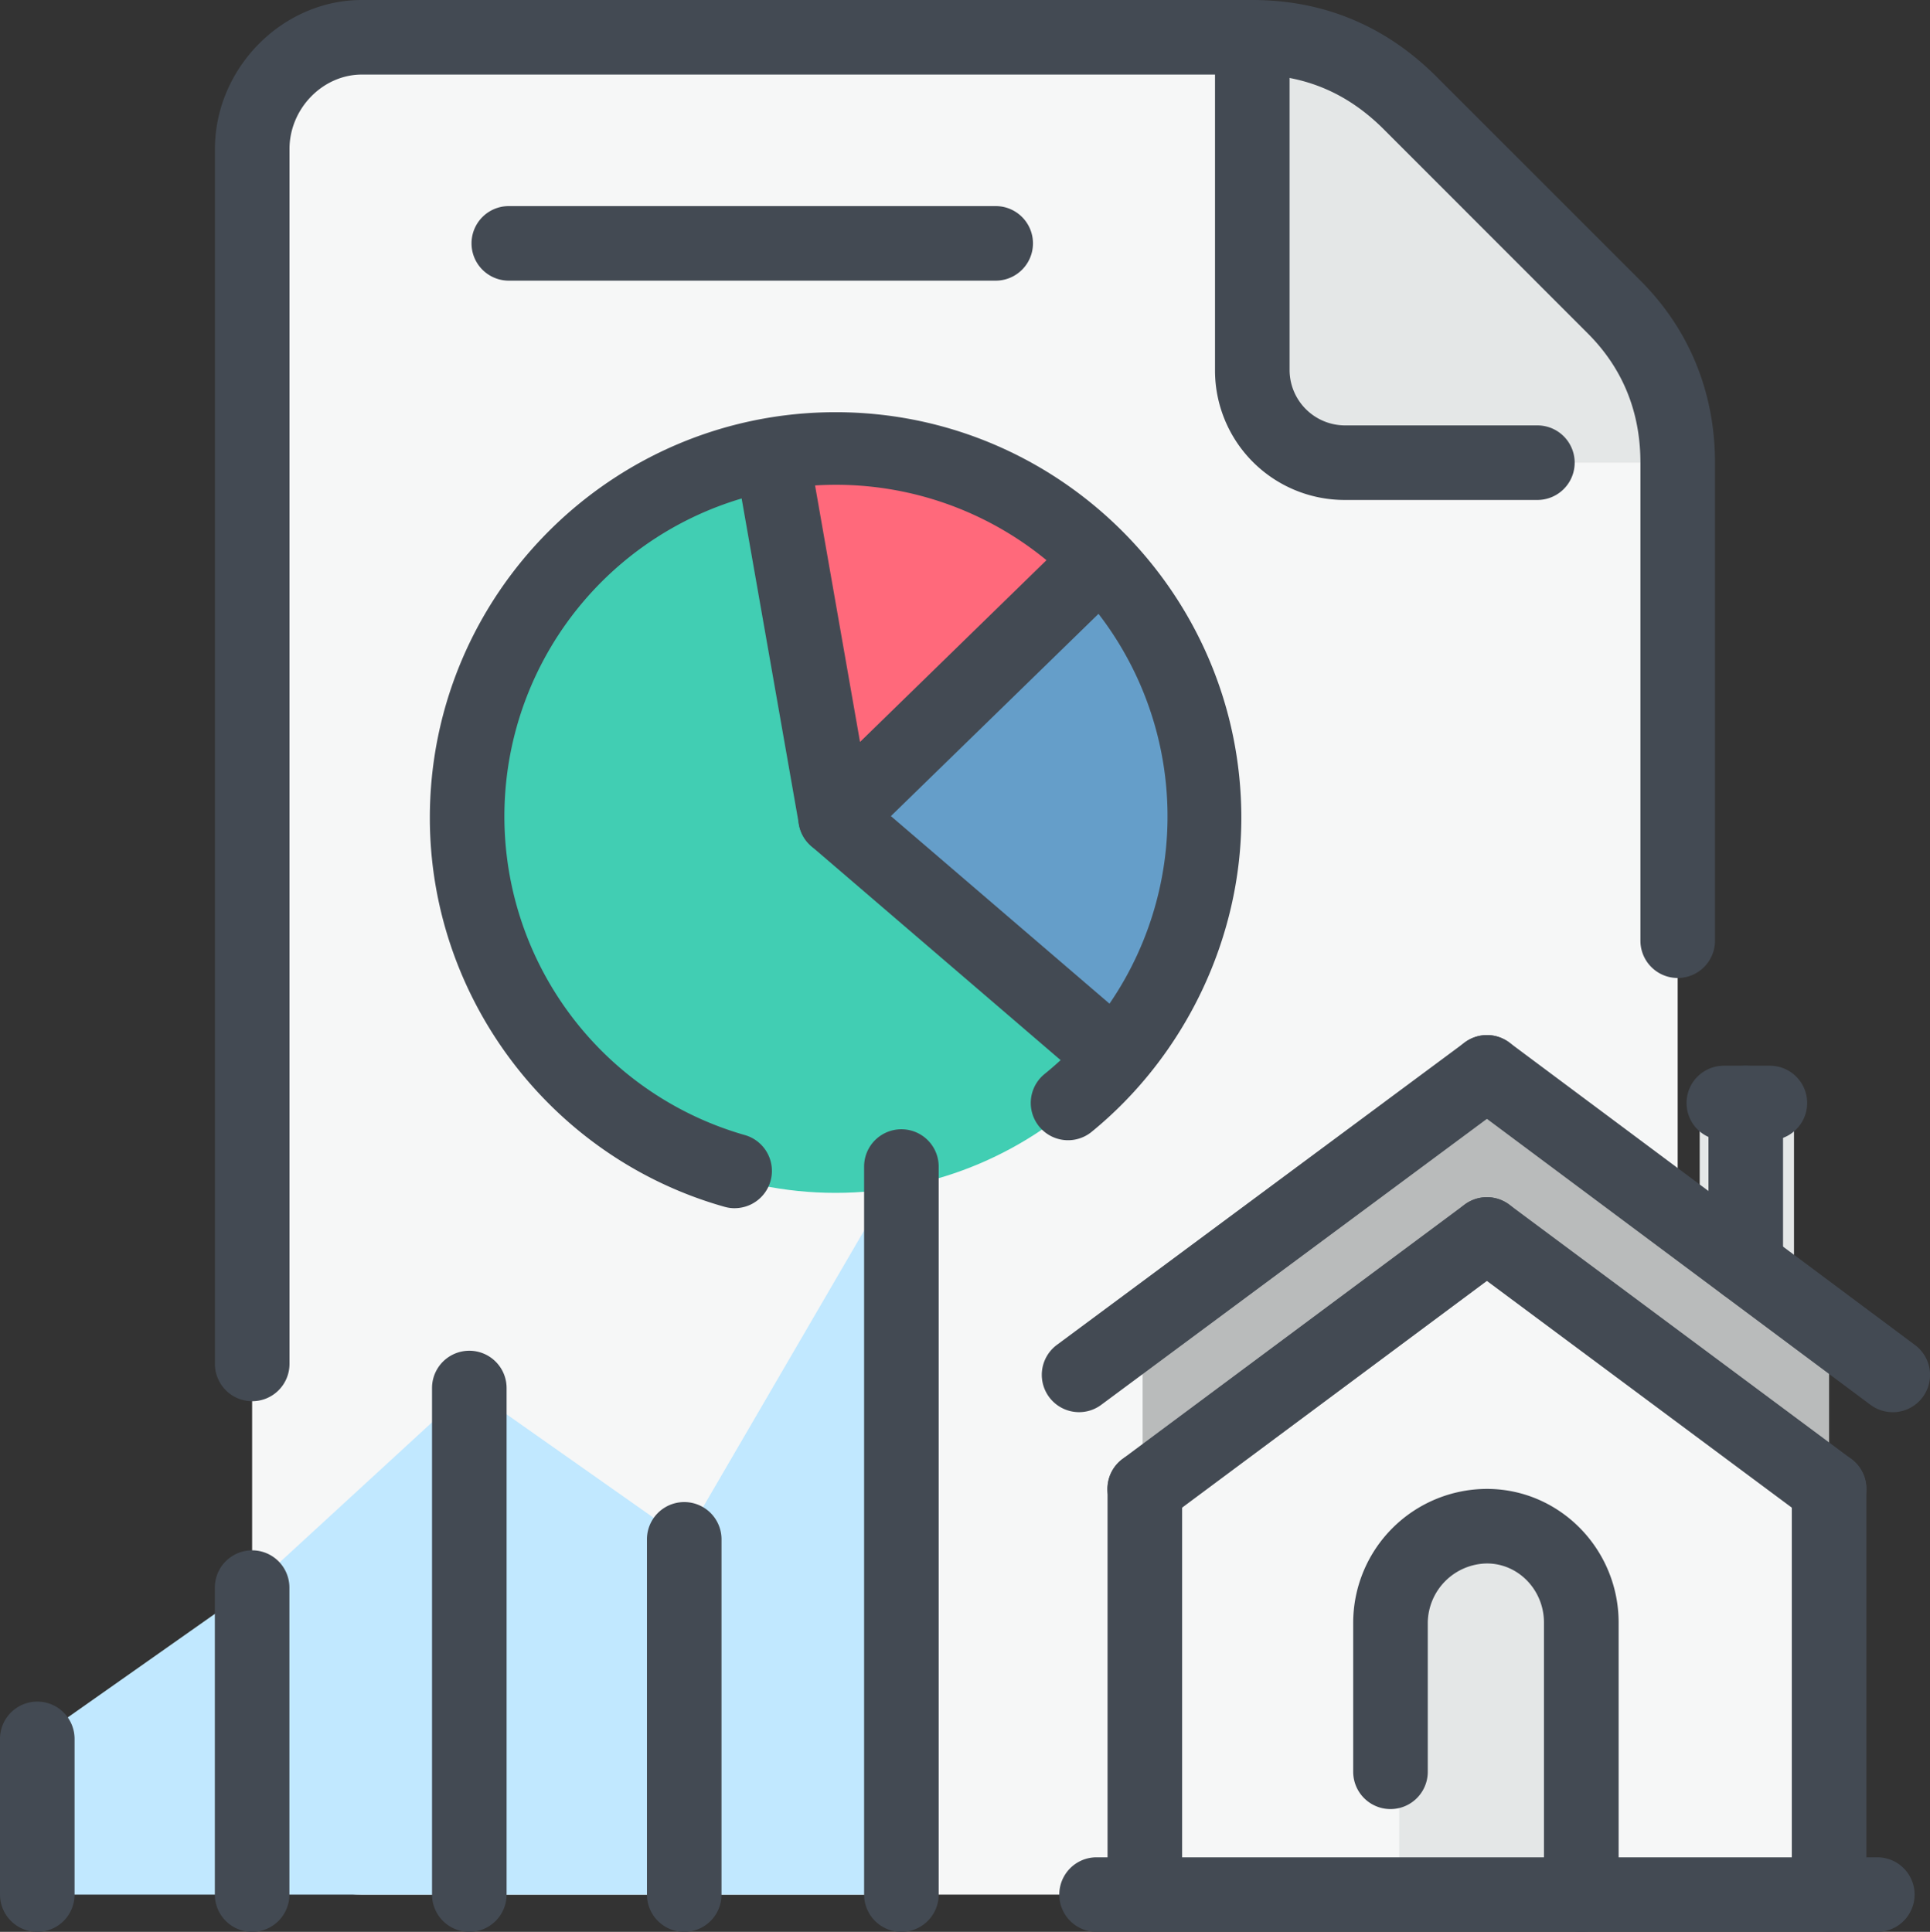
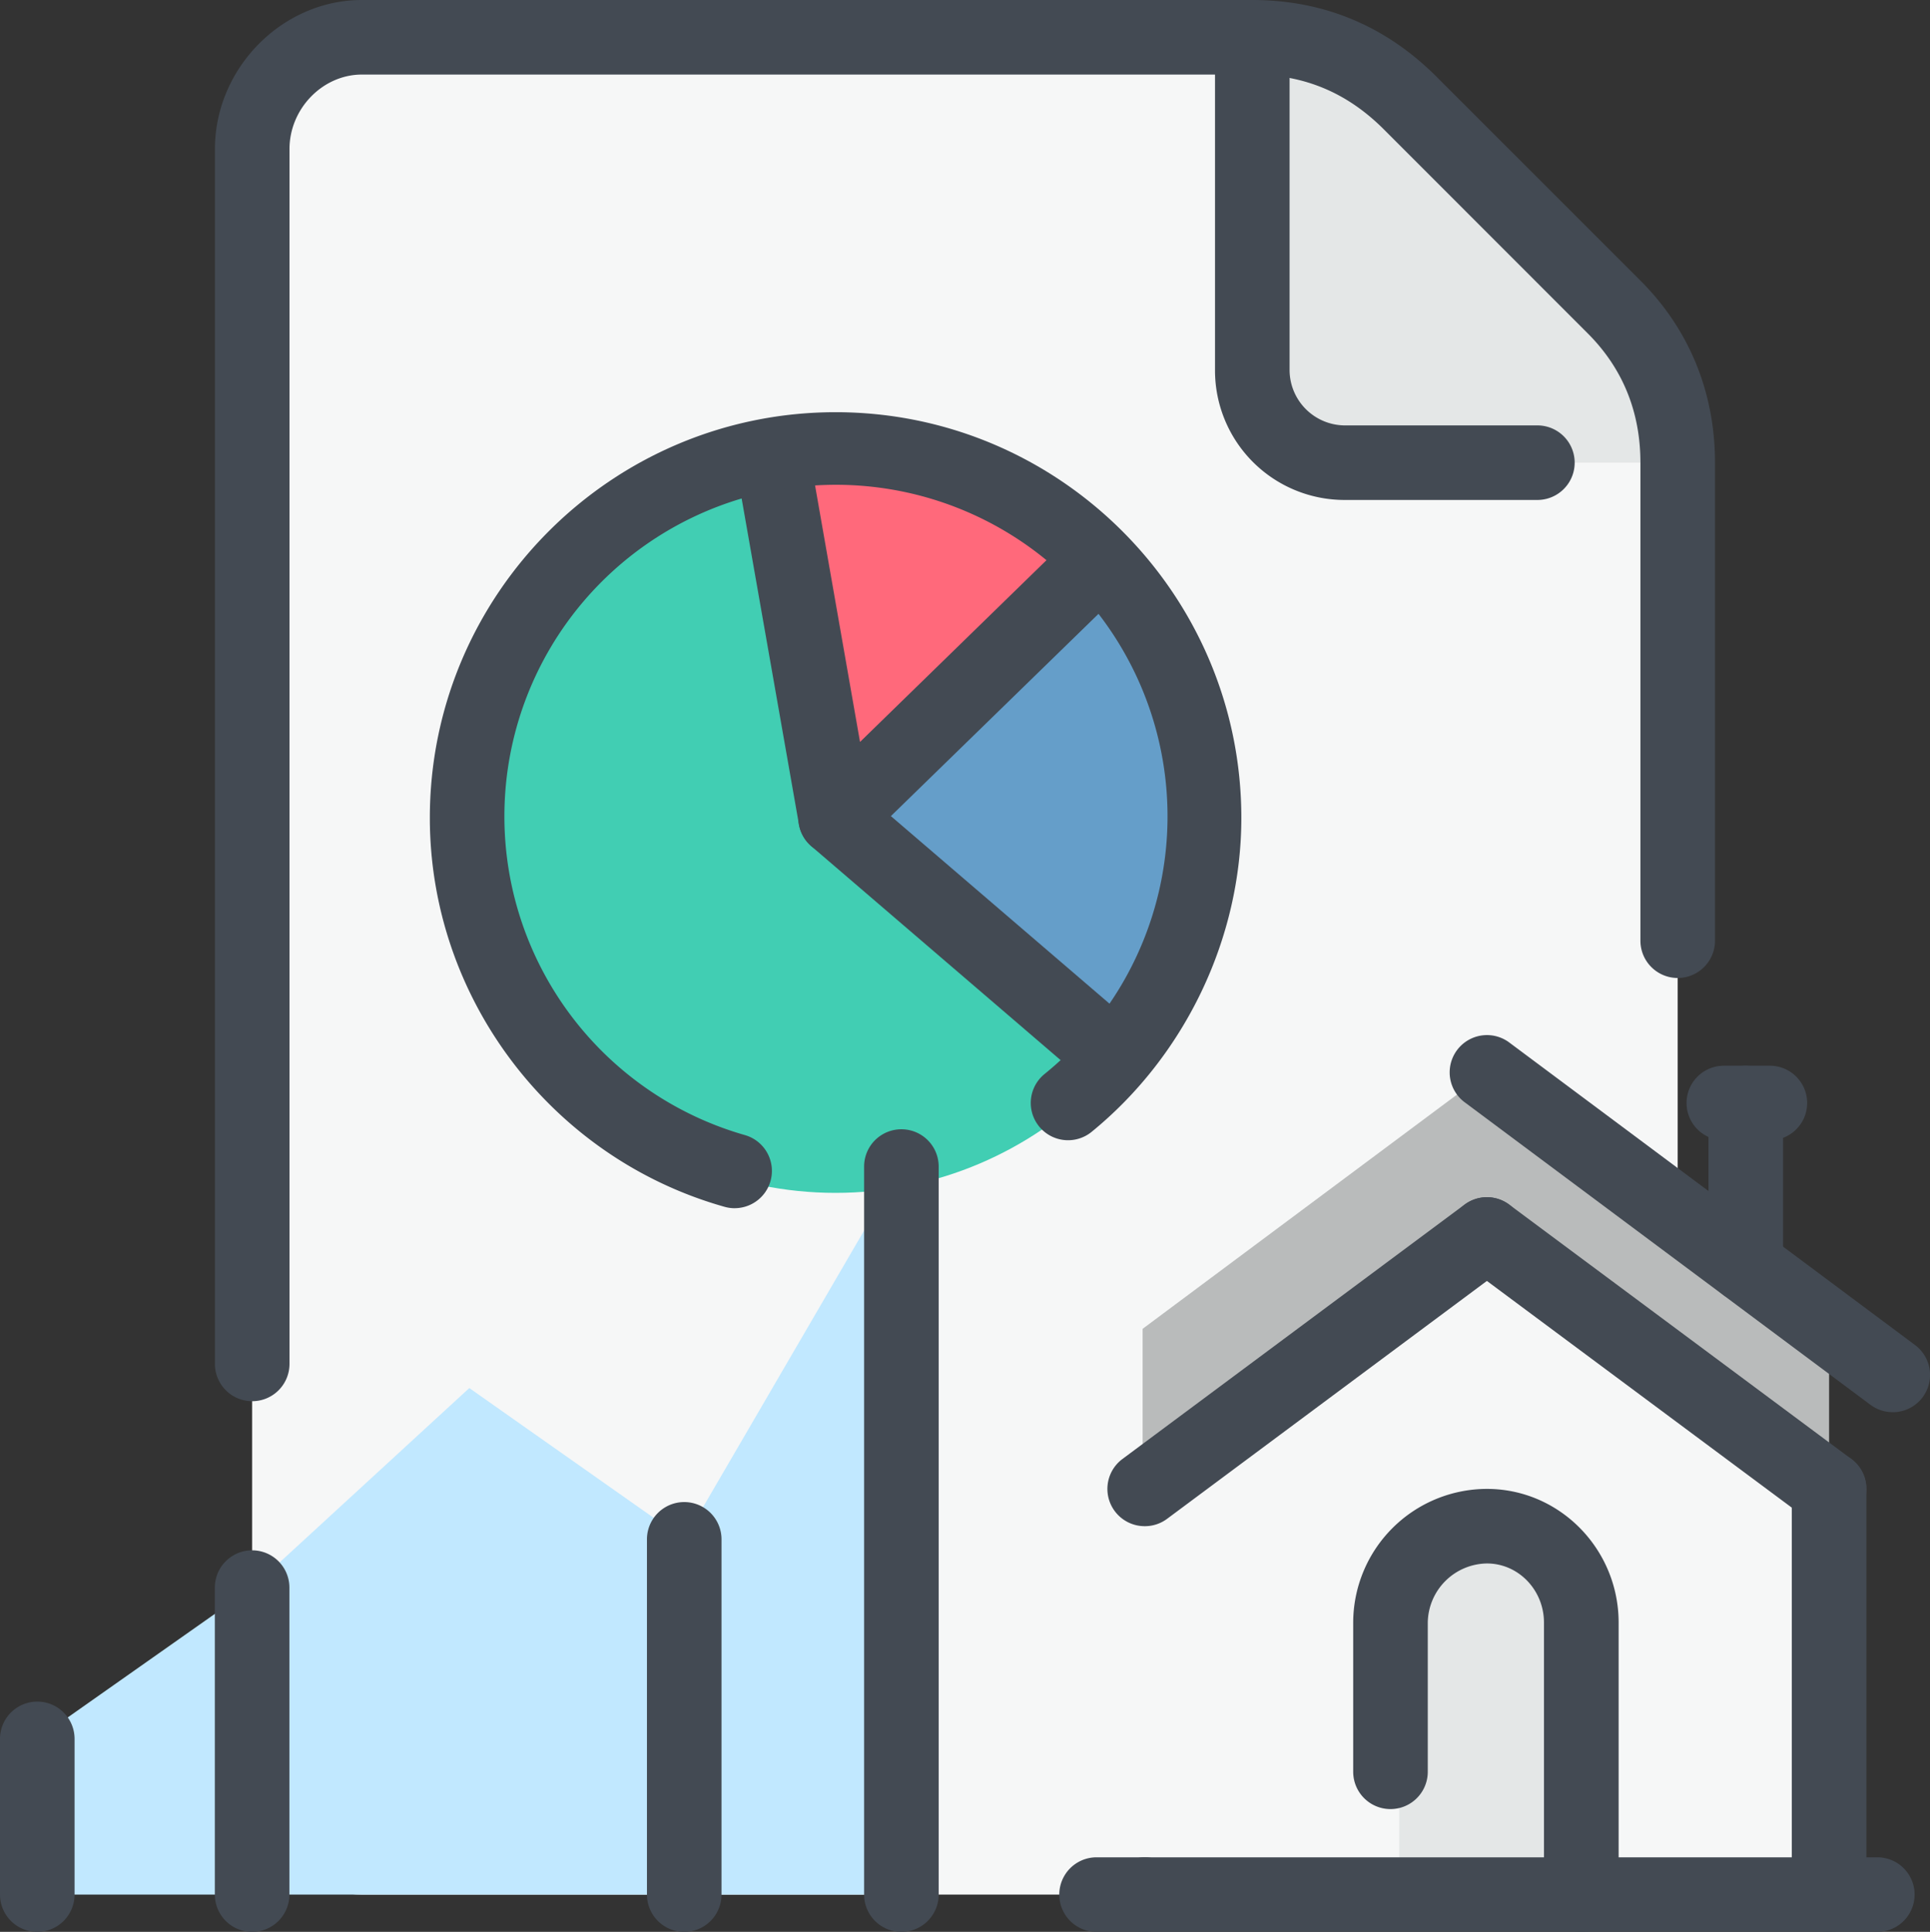
<svg xmlns="http://www.w3.org/2000/svg" viewBox="0 0 688.95 689.73">
  <rect x="0" y="0" width="688.95" height="689.73" fill="#333333" stroke="none" />
  <defs>
    <style>.cls-1{fill:#f6f7f7;}.cls-1,.cls-2,.cls-4,.cls-5,.cls-6,.cls-7,.cls-8{fill-rule:evenodd;}.cls-2,.cls-3{fill:#e4e7e7;}.cls-4{fill:#b9bbbb;}.cls-5{fill:#41ceb3;}.cls-6{fill:#ff697b;}.cls-7{fill:#659ec9;}.cls-8{fill:#c1e8ff;}.cls-9{fill:#434a53;}</style>
  </defs>
  <g id="Layer_2" data-name="Layer 2">
    <g id="_ÎÓÈ_1" data-name="—ÎÓÈ_1">
      <path class="cls-1" d="M447,13.3H129.17C107.25,13.3,90,31.31,90,53.23V636.49c0,21.92,17.22,39.93,39.14,39.93h430.6c21.14,0,39.14-18,39.14-39.93V165.19c0-21.92-7.83-40.72-22.7-55.59L503.4,36.79Q479.91,13.3,447,13.3Z" />
      <path class="cls-2" d="M598.91,165.19c0-21.92-7.83-40.72-22.7-55.59L503.4,36.79Q479.91,13.3,447,13.3v119a33.09,33.09,0,0,0,32.88,32.89Z" />
      <polygon class="cls-1" points="407.88 674.07 407.88 522.97 530.8 432.15 652.93 522.97 652.93 674.07 407.88 674.07" />
      <path class="cls-2" d="M562.12,674.07V572.29a31.32,31.32,0,0,0-62.64,0V674.07Z" />
-       <rect class="cls-3" x="606.74" y="393.79" width="33.66" height="84.55" />
      <polygon class="cls-4" points="530.8 382.83 407.88 474.43 407.88 522.97 530.8 432.15 652.93 522.97 652.93 474.43 640.41 464.25 606.74 439.98 530.8 382.83" />
      <path class="cls-5" d="M298.28,425.89c72.81,0,132.31-59.5,132.31-133.09,0-72.81-59.5-132.31-132.31-132.31S165.19,220,165.19,292.8c0,73.59,60.28,133.09,133.09,133.09Z" />
      <path class="cls-6" d="M298.28,292.8,393,200.41a132.11,132.11,0,0,0-94.73-39.92,112.08,112.08,0,0,0-22.7,2.34Z" />
      <path class="cls-7" d="M298.28,292.8l100.21,86.9c21.14-24.27,32.1-54.8,32.1-86.9A132.32,132.32,0,0,0,393,200.41Z" />
      <polygon class="cls-8" points="13.3 620.83 90.03 566.81 167.53 495.57 244.26 549.59 321.77 416.49 321.77 676.42 13.3 676.42 13.3 620.83" />
      <path class="cls-9" d="M564.46,689.73a13.31,13.31,0,0,1-13.31-13.31V579.33c0-11.65-9.13-21.13-20.35-21.13a21.42,21.42,0,0,0-21.13,21.13v53.25a13.31,13.31,0,0,1-26.62,0V579.33a47.82,47.82,0,0,1,47.75-47.75c25.89,0,47,21.43,47,47.75v97.09A13.31,13.31,0,0,1,564.46,689.73Z" />
-       <path class="cls-9" d="M408.67,689.73a13.31,13.31,0,0,1-13.31-13.31V531.58a13.31,13.31,0,1,1,26.62,0V676.42A13.31,13.31,0,0,1,408.67,689.73Z" />
+       <path class="cls-9" d="M408.67,689.73a13.31,13.31,0,0,1-13.31-13.31a13.31,13.31,0,1,1,26.62,0V676.42A13.31,13.31,0,0,1,408.67,689.73Z" />
      <path class="cls-9" d="M652.93,689.73a13.31,13.31,0,0,1-13.31-13.31V531.58a13.31,13.31,0,1,1,26.62,0V676.42A13.31,13.31,0,0,1,652.93,689.73Z" />
      <path class="cls-9" d="M408.69,544.89a13.31,13.31,0,0,1-8-24l122.13-90.83a13.31,13.31,0,0,1,15.88,21.37L416.62,542.26A13.28,13.28,0,0,1,408.69,544.89Z" />
      <path class="cls-9" d="M652.91,544.89a13.28,13.28,0,0,1-7.93-2.63L522.86,451.44a13.31,13.31,0,0,1,15.88-21.37L660.87,520.9a13.31,13.31,0,0,1-8,24Z" />
-       <path class="cls-9" d="M385.19,504.18a13.32,13.32,0,0,1-7.94-24l145.62-108a13.31,13.31,0,1,1,15.86,21.38L393.11,501.56A13.24,13.24,0,0,1,385.19,504.18Z" />
      <path class="cls-9" d="M675.62,504.18a13.26,13.26,0,0,1-7.94-2.64l-144.84-108a13.31,13.31,0,0,1,15.92-21.34L683.59,480.2a13.31,13.31,0,0,1-8,24Z" />
      <path class="cls-9" d="M623.18,465a13.31,13.31,0,0,1-13.31-13.31V393.8a13.31,13.31,0,0,1,26.62,0v57.93A13.31,13.31,0,0,1,623.18,465Z" />
      <path class="cls-9" d="M631.79,407.11H615.36a13.31,13.31,0,0,1,0-26.62h16.43a13.31,13.31,0,1,1,0,26.62Z" />
      <path class="cls-9" d="M670.15,689.73H391.44a13.31,13.31,0,1,1,0-26.62H670.15a13.31,13.31,0,1,1,0,26.62Z" />
      <path class="cls-9" d="M90,500.27A13.31,13.31,0,0,1,76.72,487V53.23c0-28.85,24-53.23,52.46-53.23H447c25.48,0,47.61,9.21,65.78,27.38l72.81,72.81c17.41,17.41,26.61,39.89,26.61,65V335.86a13.31,13.31,0,0,1-26.62,0V165.19c0-18.15-6.33-33.7-18.82-46.18L494,46.2C480.81,33,465.45,26.62,447,26.62H129.18c-14,0-25.84,12.18-25.84,26.61V487A13.31,13.31,0,0,1,90,500.27Z" />
      <path class="cls-9" d="M548.8,178.5H479.92a46.25,46.25,0,0,1-46.2-46.19v-119a13.31,13.31,0,0,1,26.62,0v119a19.83,19.83,0,0,0,19.58,19.57H548.8a13.31,13.31,0,1,1,0,26.62Z" />
      <path class="cls-9" d="M13.31,689.73A13.31,13.31,0,0,1,0,676.42V620.83a13.31,13.31,0,1,1,26.62,0v55.59A13.31,13.31,0,0,1,13.31,689.73Z" />
      <path class="cls-9" d="M90,689.73a13.31,13.31,0,0,1-13.31-13.31V566.82a13.31,13.31,0,1,1,26.62,0v109.6A13.31,13.31,0,0,1,90,689.73Z" />
-       <path class="cls-9" d="M167.53,689.73a13.31,13.31,0,0,1-13.31-13.31V495.56a13.31,13.31,0,1,1,26.62,0V676.42A13.31,13.31,0,0,1,167.53,689.73Z" />
      <path class="cls-9" d="M244.25,689.73a13.31,13.31,0,0,1-13.31-13.31V549.59a13.31,13.31,0,1,1,26.62,0V676.42A13.31,13.31,0,0,1,244.25,689.73Z" />
      <path class="cls-9" d="M321.77,689.73a13.31,13.31,0,0,1-13.31-13.31V416.49a13.31,13.31,0,0,1,26.62,0V676.42A13.31,13.31,0,0,1,321.77,689.73Z" />
      <path class="cls-9" d="M298.28,305.32a13.44,13.44,0,0,1-4.09-.65,13.3,13.3,0,0,1-9-10.36l-22.7-129.16a13.31,13.31,0,0,1,26.22-4.62L307,264.89l75.91-74A13.32,13.32,0,1,1,401.53,210l-94,91.59A13.32,13.32,0,0,1,298.28,305.32Z" />
      <path class="cls-9" d="M397.71,390.66a13.28,13.28,0,0,1-8.67-3.21l-99.43-85.34A13.31,13.31,0,0,1,307,281.91l99.43,85.33a13.32,13.32,0,0,1-8.67,23.42Z" />
      <path class="cls-9" d="M262.28,431.37a13.33,13.33,0,0,1-3.62-.5C196.72,413.42,153.44,356.32,153.44,292c0-79.85,65-144.83,144.84-144.83s144.84,65,144.84,144.83c0,42.9-20,84.8-53.44,112.1a13.31,13.31,0,1,1-16.83-20.63,118.36,118.36,0,1,0-107,21.77,13.31,13.31,0,0,1-3.61,26.12Z" />
-       <path class="cls-9" d="M355.43,100.2H181.63a13.31,13.31,0,0,1,0-26.62h173.8a13.31,13.31,0,1,1,0,26.62Z" />
    </g>
  </g>
</svg>